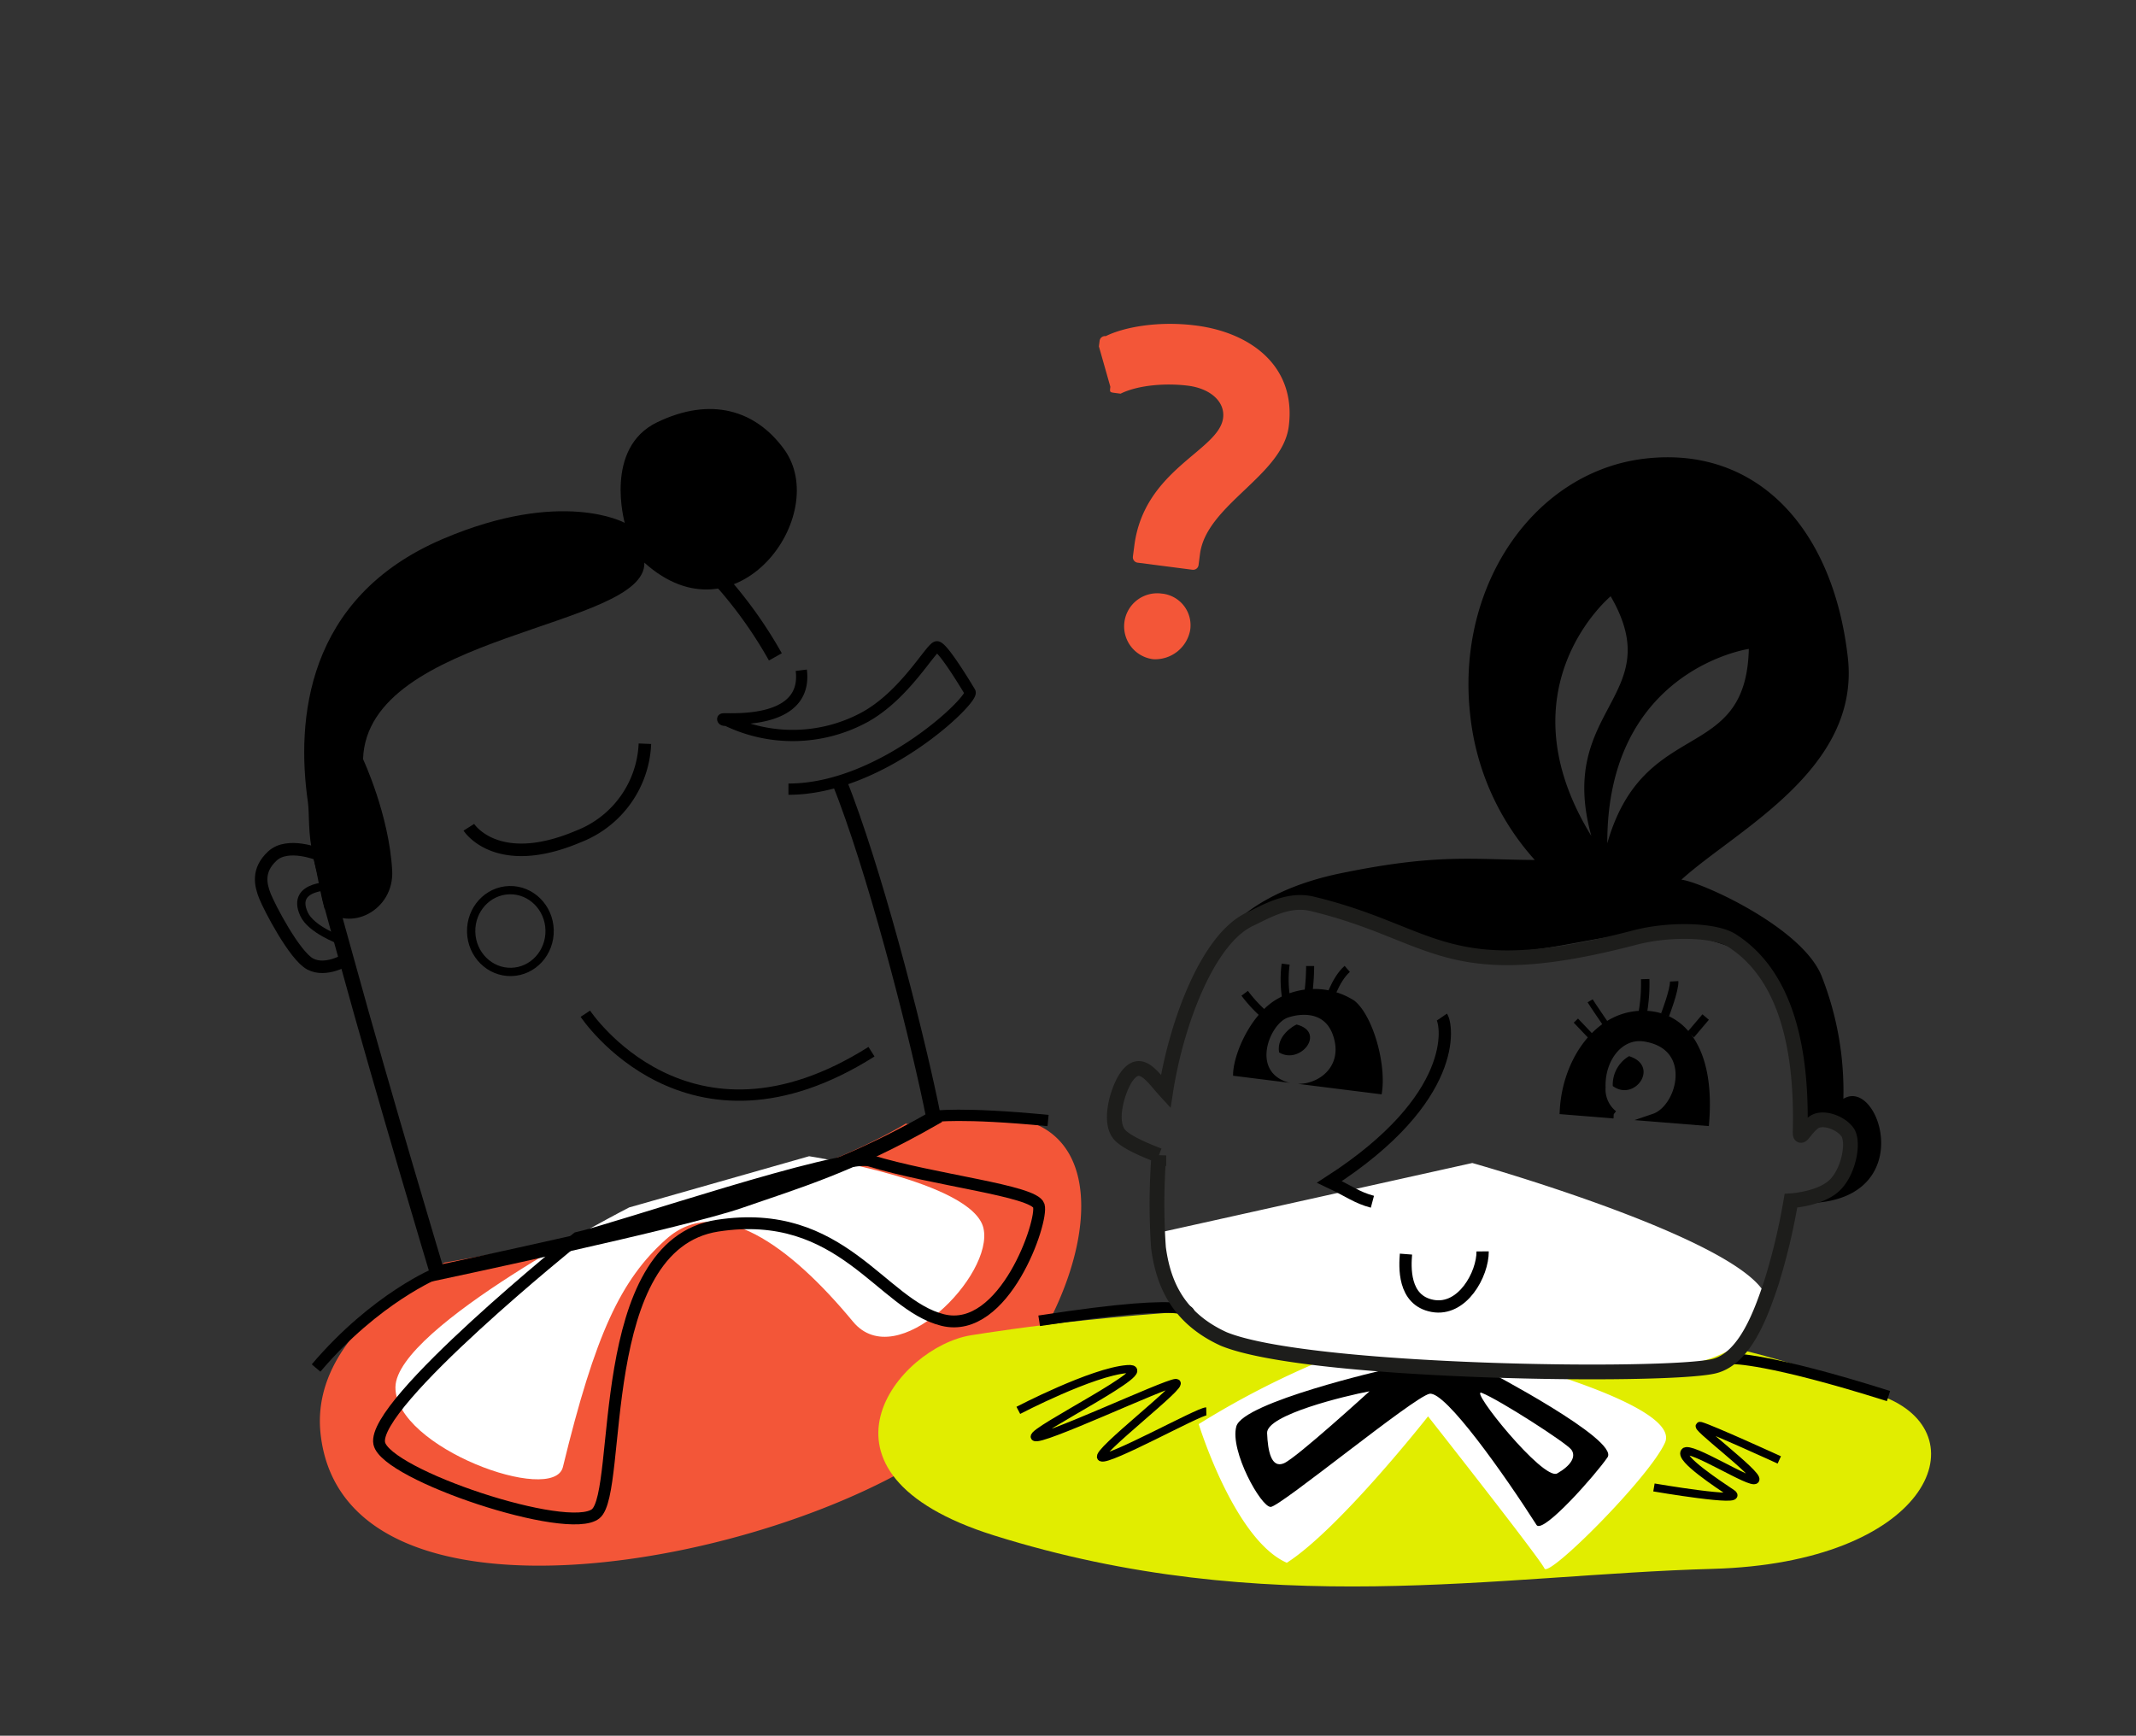
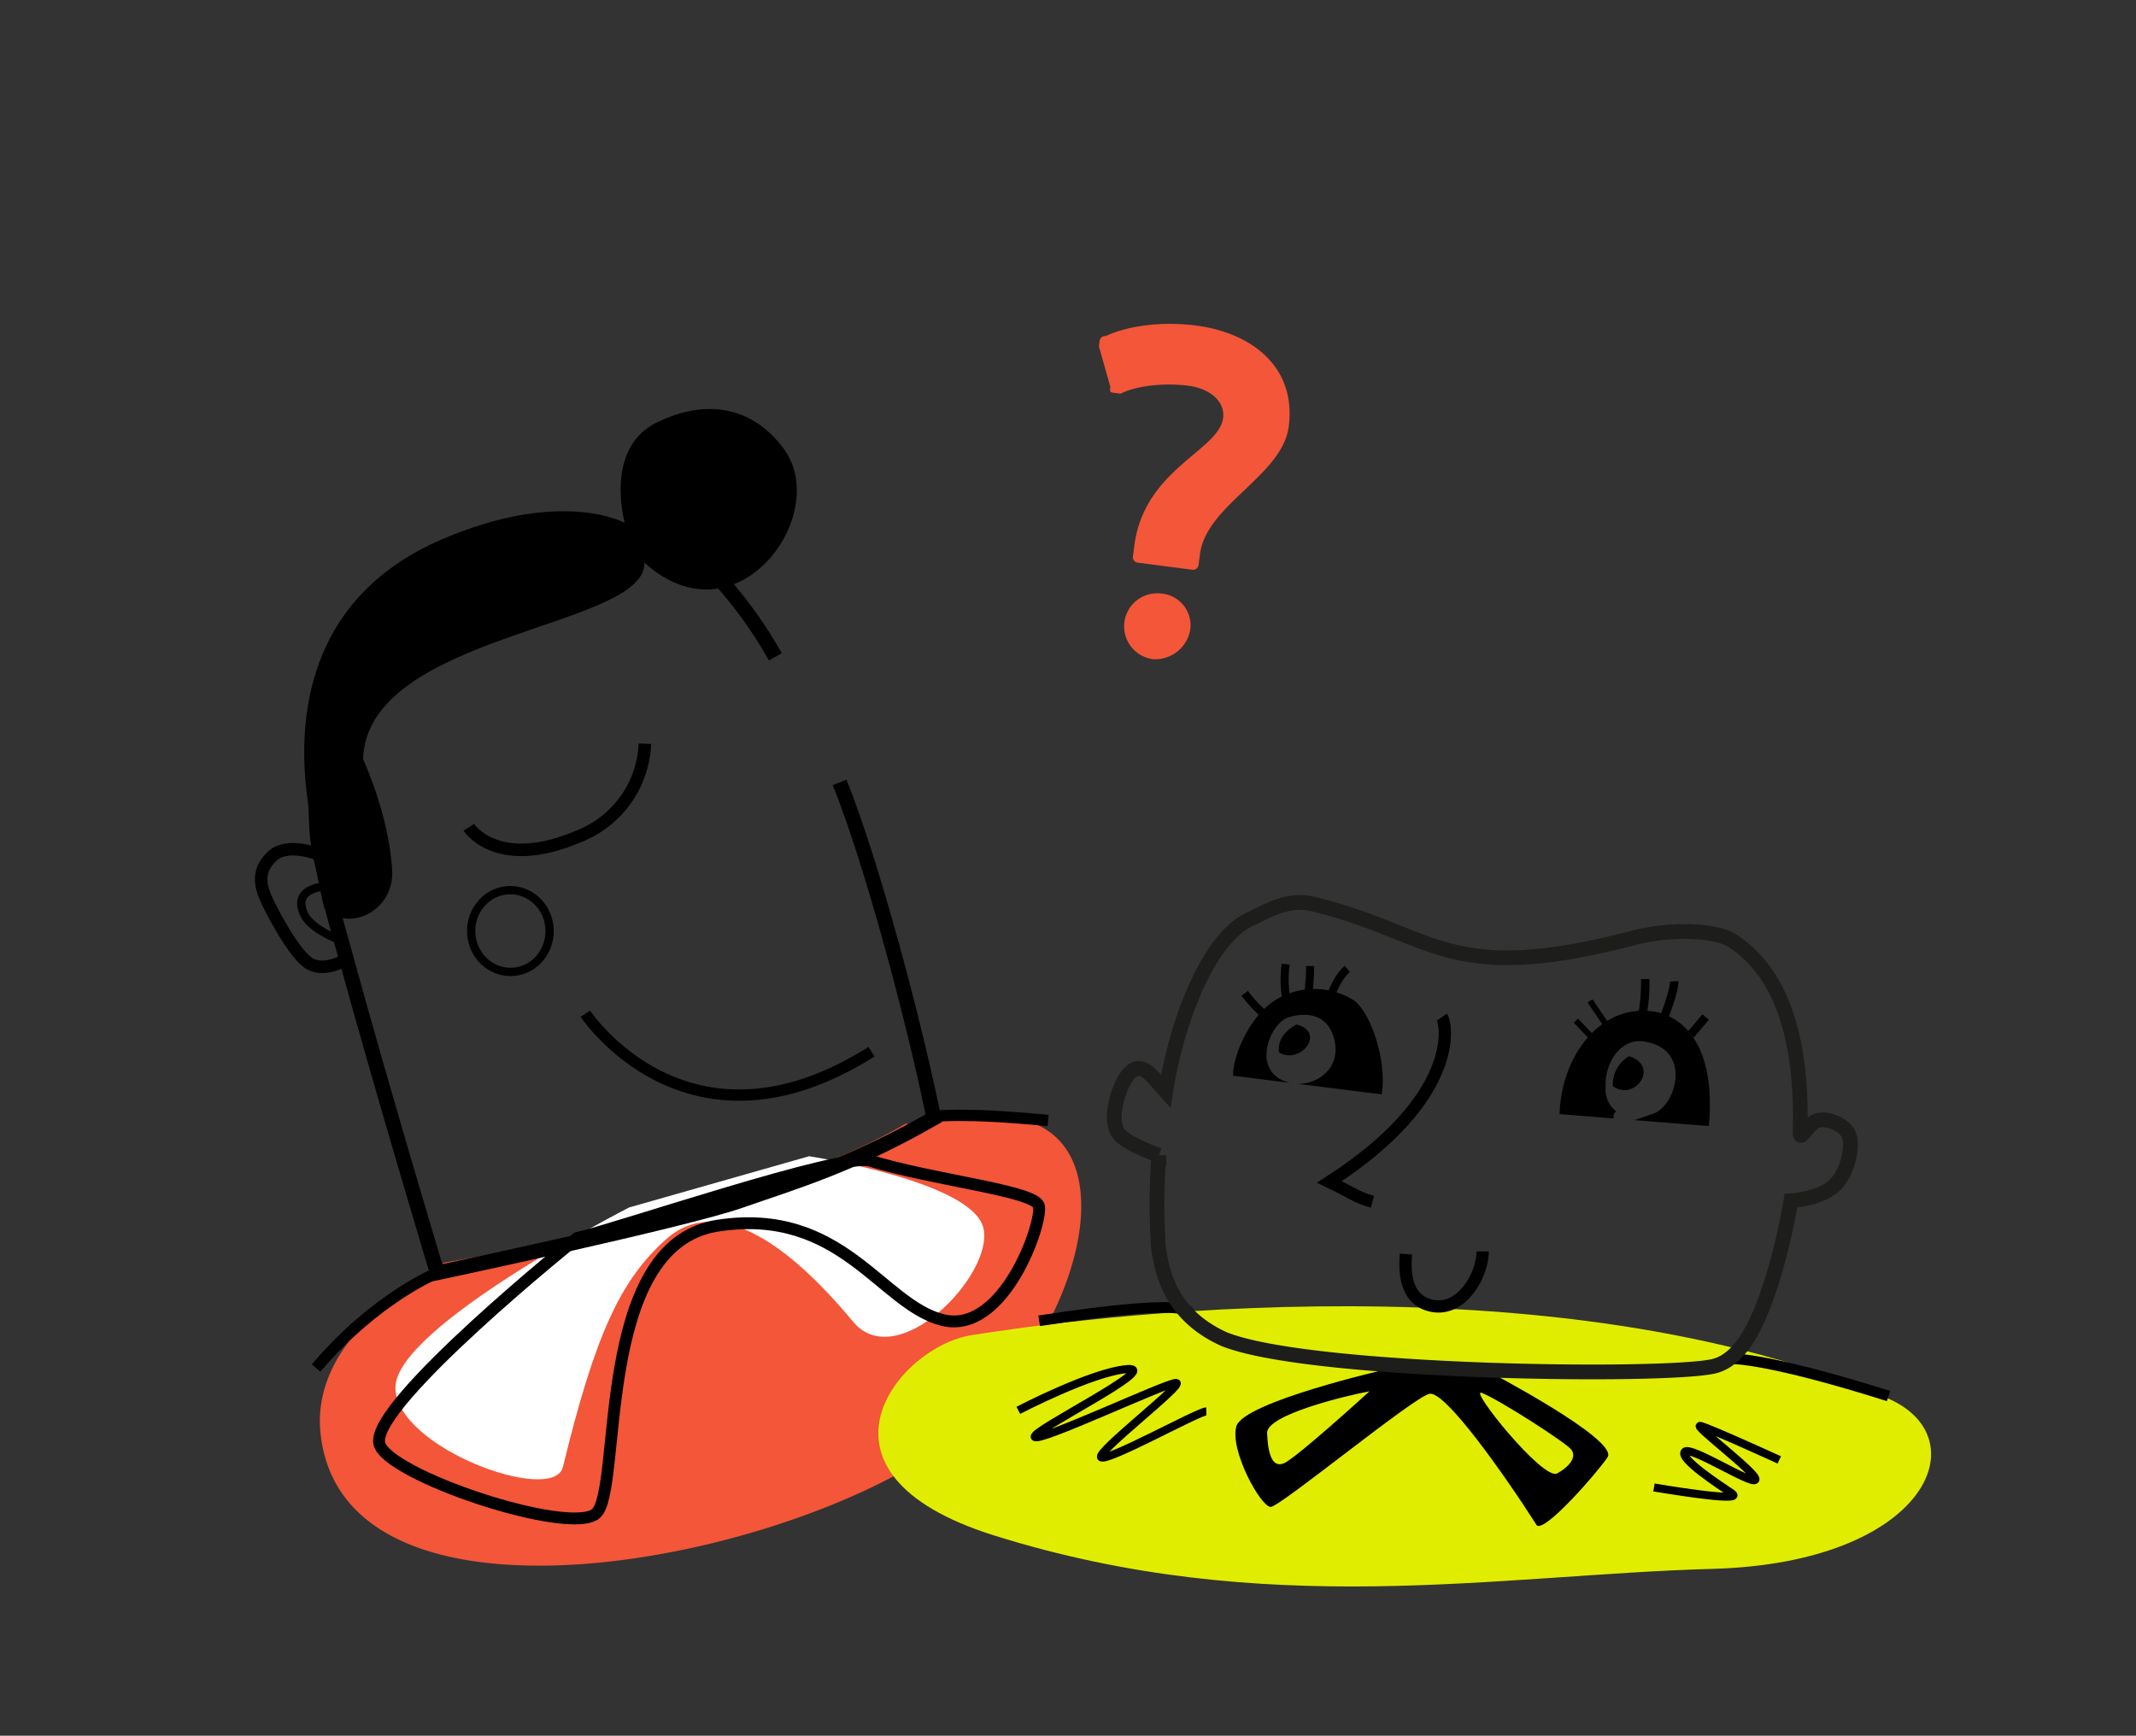
<svg xmlns="http://www.w3.org/2000/svg" id="Laag_1" data-name="Laag 1" viewBox="0 0 300 243.797">
  <rect x="0" y="0" width="300" height="243.797" fill="#333333" stroke="none" />
  <defs>
    <style>.cls-1,.cls-18{fill:#f35638;}.cls-1{stroke:#f35638;stroke-width:0.424px;}.cls-1,.cls-11,.cls-12,.cls-13,.cls-14,.cls-15,.cls-16,.cls-17,.cls-3,.cls-4,.cls-5,.cls-6,.cls-7,.cls-8,.cls-9{stroke-miterlimit:10;}.cls-2{fill:#fff;}.cls-11,.cls-12,.cls-13,.cls-14,.cls-15,.cls-17,.cls-3,.cls-4,.cls-5,.cls-6,.cls-7,.cls-8,.cls-9{fill:none;}.cls-11,.cls-12,.cls-13,.cls-14,.cls-15,.cls-16,.cls-3,.cls-4,.cls-5,.cls-6,.cls-7,.cls-8,.cls-9{stroke:#000;}.cls-3{stroke-width:1.588px;}.cls-17,.cls-4{stroke-width:2.072px;}.cls-5{stroke-width:1.58px;}.cls-6{stroke-width:1.76px;}.cls-7{stroke-width:1.754px;}.cls-8{stroke-width:1.165px;}.cls-9{stroke-width:1.663px;}.cls-10{fill:#e1ed00;}.cls-11{stroke-width:1.495px;}.cls-12,.cls-16{stroke-width:1.127px;}.cls-13{stroke-width:0.829px;}.cls-14{stroke-width:1.187px;}.cls-15{stroke-width:1.725px;}.cls-17{stroke:#1d1d1b;}</style>
  </defs>
  <path class="cls-1" d="M45.245,201.46c-1.078-9.5,6.2-17.468,17.255-23.907,25.758-4.476,50.649-11.21,64.6-19.414a119.252,119.252,0,0,1,12.07-1.079c21.723-.54,12.317,32.646-7.129,46.12C107.89,219.914,48.556,230.651,45.245,201.46Z" />
  <path class="cls-2" d="M88.363,169.6S55.6,186.359,55.539,194.855s22.216,16.572,23.522,11.2c4.551-18.718,8.132-26.3,14.48-31.979,7.3-6.53,17.394.845,26.256,11.557,6.181,7.472,19.837-6.561,18.327-13.128s-24.482-10.1-24.482-10.1Z" />
  <path class="cls-3" d="M147.2,157.391c-12.25-1.189-16.057-.572-16.057-.572" />
  <path class="cls-3" d="M61.409,178.778s-8.606,3.474-17.017,13.374" />
  <path class="cls-4" d="M46.609,106.644c-2.738,5.655-.426,18.84-.312,19.458s2.366,8.661,2.366,8.661c5.385,19.609,12.746,44.015,12.746,44.015s34.45-7.308,42.438-10.08,15.774-5.035,27.3-11.631c-2.033-10.293-7.48-31.848-12.369-44.969-.26-.7-.552-1.439-.859-2.2" />
  <path class="cls-4" d="M108.9,92.266a61.107,61.107,0,0,0-6.889-9.861c-1.324-1.555-7.772-7.771-15.039-4.694" />
-   <path class="cls-5" d="M110.737,110.845c13.049.033,26.1-12.628,25.5-13.636s-3.82-6.33-4.638-6.358-4.523,6.92-10.363,10a21.228,21.228,0,0,1-19.185.323s-.536.059-.542-.175,12.035,1.218,11.03-6.856" />
  <path class="cls-6" d="M65.85,116.2s3.912,6.182,15.432,1.274a14.617,14.617,0,0,0,9.294-13.008" />
  <path class="cls-7" d="M44.8,120.024s-4.374-1.8-6.544.211-1.661,4.063-1.046,5.626,4.155,8.381,6.362,9.546,5.089-.644,5.089-.644h0c-.714-2.6-1.393-5.118-2.016-7.483C45.766,123.963,45.766,123.963,44.8,120.024Z" />
  <path class="cls-3" d="M82.211,142.387s14.341,21.682,40.19,5.335" />
  <path class="cls-8" d="M47,124.445s-6.259-.327-4.306,3.94c1,2.193,5.073,3.663,5.073,3.663" />
  <path d="M110.118,63.089c-4.027-5.521-10.31-7.4-17.828-3.774s-4.544,14.13-4.544,14.13S78.959,68.549,62.2,75.7C42.848,83.95,41.613,101.31,43.239,112.618c.237,1.646-.016,4.474.756,7.662,0,0,.064.358.12.628.524,2.165.765,4.073,1.461,6.714,3.5,3.415,9.815.284,9.505-5.359-.432-7.836-4.09-15.631-4.09-15.631C51.566,88.921,90.8,88.269,90.5,79.027,103.469,90.731,116.836,72.3,110.118,63.089Z" />
  <ellipse class="cls-8" cx="71.684" cy="130.774" rx="5.51" ry="5.745" transform="translate(-3.217 1.816) rotate(-1.419)" />
  <path class="cls-9" d="M122.208,163.032c8.925,2.749,23.033,4.2,23.69,6.315s-4.825,18.2-13.49,16.067-14.134-15.951-31.635-13.253-13.283,37.358-17.106,40.46-29.459-5.441-30.4-9.882c-1.18-5.57,27.808-28.853,27.808-28.853C86.245,172.759,118.291,161.825,122.208,163.032Z" />
  <path class="cls-10" d="M136.394,187.549c7.959-1.263,78.6-12.457,128.525,8.776,13.288,5.5,5.738,23.207-24.382,24.038s-62.789,7.274-100.939-4.7C111.593,206.88,126.175,189.17,136.394,187.549Z" />
-   <path class="cls-2" d="M166.335,185.109s6.239,5.3,20.933,5.337a120.365,120.365,0,0,0-18.907,9.584s4.983,16.229,12.372,19.479c7.419-4.761,19.837-20.564,19.837-20.564s15.758,20.007,16.349,21.365,14.761-12.819,16.929-17.678-19.629-10.755-19.629-10.755,29.308,4.753,33.932-7.873c3-8.186-41.37-20.647-41.37-20.647l-44.21,9.826Z" />
  <path class="cls-11" d="M265.241,196.092c-16.958-5.368-21.857-5.23-21.857-5.23" />
  <path class="cls-11" d="M166.966,184.737s2.816-2.9-21.014.782" />
  <path class="cls-12" d="M174.815,139.516a19.565,19.565,0,0,0,3.092,3.273" />
  <path class="cls-12" d="M180.569,135.421a16.487,16.487,0,0,0,.154,5.268" />
  <path class="cls-12" d="M184.008,135.687a31.644,31.644,0,0,1-.35,4.522" />
  <path class="cls-12" d="M186.5,141s.969-3.393,2.72-4.907" />
  <line class="cls-13" x1="221.33" y1="143.356" x2="223.958" y2="146.118" />
  <path class="cls-13" d="M223.333,140.574c.3.516,2.237,3.325,2.553,3.8" />
  <path class="cls-14" d="M231.067,137.523a23.951,23.951,0,0,1-.386,4.984" />
  <path class="cls-14" d="M235.136,137.838c.068,1.22-1.292,4.738-1.292,4.738" />
  <line class="cls-14" x1="237.463" y1="145.323" x2="239.557" y2="142.855" />
  <path class="cls-15" d="M202.51,142.861c.733,1.072,2.515,11.357-15.795,23.152,2.887,1.362,3.842,2.2,6.039,2.785" />
  <path class="cls-15" d="M197.467,176.153c-.129,1.661-.472,6.494,3.734,7.275s7.059-4.465,7.034-7.656" />
  <path d="M190.22,140.555a10.393,10.393,0,0,0-11.289.043c-3.51,2.335-5.8,7.759-5.744,10.5l8.029,1.006c-.123-.028-.249-.051-.368-.088-5.218-1.606-2.474-8.188-.011-9.07,1.181-.423,5.056-1.3,6.368,2.427,1.536,4.362-1.961,6.939-4.936,6.863l11.783,1.477C194.784,149.516,192.817,142.627,190.22,140.555Z" />
  <path d="M182.105,143.905c-.478.2-2.856,1.609-2.458,3.919C182.616,149.62,186.309,144.98,182.105,143.905Z" />
-   <path d="M258.9,154.343a44,44,0,0,0-3.061-17.257c-2.766-6.888-17.063-13.265-19.688-13.523,7.657-6.968,25.148-15.459,23.376-31.2-2.039-18.113-12.733-29.72-28.388-27.958s-26.692,17.874-24.653,35.987a36.08,36.08,0,0,0,9.075,20.4c-8.695-.038-13.55-.959-27.279,1.872-12.575,2.593-16.3,8.615-16.3,8.615,2.333-1.2,3.536-8.016,27.762.476,17.652,6.187,27.145-5.226,43.884,1.5,2.761,1.108,9.328,5.542,9.18,19.778a10.24,10.24,0,0,0,1.585,5.447c7.1-3.894,4.571,4.629,4.317,6.447-.42,2.994-7.819,3.935-7.819,3.935C270.279,170.836,264.306,150.992,258.9,154.343ZM226.218,83.754c8.19,14.132-7.7,15.654-2.718,33.659C210.721,96.612,226.218,83.754,226.218,83.754Zm-.475,34.692c-.051-24.413,19.878-27.3,19.878-27.3C245.236,107.477,230.885,100.487,225.743,118.446Z" />
  <path class="cls-12" d="M143.022,198.1s10.355-5.409,15.309-5.8-13.572,8.711-13,9.531,18.229-7.49,19.816-7.589-11.4,9.845-10.478,10.458,13.638-6.435,14.755-6.459" />
  <path class="cls-12" d="M249.9,205.061s-9.56-4.368-11.035-4.769,8.2,6.807,7.673,7.557-9.207-4.879-9.929-3.914,4.6,4.46,6.643,5.841-10.955-.848-10.955-.848" />
  <path d="M208.767,192.484l-14.183-.12s-20,4.57-20.943,7.99,3.471,11.354,4.833,11.308,20.091-15.454,22.3-15.89,10.57,11.434,15.056,18.463c1,1.14,8.258-7.077,9.943-9.535S208.767,192.484,208.767,192.484Zm-28.433,13.045c-1.777.767-2.272-1.692-2.371-4.246s11.059-5.242,14.383-5.86C192.346,195.423,182.112,204.762,180.334,205.529Zm38.376,1.427c-1.947,1.107-12.515-12.07-10.6-11.314,2.477.975,11.889,7.025,12.588,7.983S220.657,205.849,218.71,206.956Z" />
  <path class="cls-16" d="M224.939,152.738c-.135-4.063,2.561-7.527,6-7.013,7.511,1.124,5.246,9.951,1.385,11.263l7.167.576c.855-11.038-3.965-15.6-9.722-14.978s-9.786,6.816-10.138,13.383l6.99.561A4.505,4.505,0,0,1,224.939,152.738Z" />
  <path d="M228.8,148.349a4.641,4.641,0,0,0-2.286,4.2C229.611,154.813,233.172,149.727,228.8,148.349Z" />
  <path class="cls-17" d="M259.474,159.017c-.982-1.367-3.566-2.293-4.8-1.32s-1.88,2.647-1.844,1.253c.384-14.874-3.544-23.011-9.613-26.865-2.321-1.474-8.66-1.689-13.608-.393-26.61,6.969-27.925-.567-45.319-4.74-3.39-.813-6.456,1.088-8.729,2.15-6.033,2.817-10.407,14.915-11.838,24.21-1.9-2.069-3.491-4.788-5.458-2.126-1.195,1.617-2.731,6.416-.944,8.275.944.982,3.363,2.045,5.439,2.832a89.3,89.3,0,0,0-.05,12.98c.607,4.451,2.333,9.684,9.16,12.8,11.857,4.866,62.379,5.436,68.893,3.814,4.393-1.094,6.633-7.564,8.014-11.681a88.234,88.234,0,0,0,2.758-11.548s4.025-.228,6.075-2.119S260.455,160.383,259.474,159.017Z" />
  <path class="cls-18" d="M159.317,76.632c1.389-10.756,11.871-13.307,12.466-17.915.3-2.3-1.809-4.138-4.881-4.535s-7.013-.125-9.516,1.114l-.768-.1c-.768-.1-.768-.1-.669-.867l-1.61-5.676.1-.768a.758.758,0,0,1,.835-.673l.033,0c2.5-1.239,7.31-2.18,12.688-1.485,7.682.992,14.1,5.725,13.009,14.176-.893,6.914-11.574,11-12.466,17.914l-.2,1.537a.757.757,0,0,1-.834.673l-.033,0-7.682-.992a.76.76,0,0,1-.673-.835l0-.033Zm3.815,6.74a4.466,4.466,0,0,1,4.062,4.835q-.016.186-.048.369a4.994,4.994,0,0,1-5.2,4.014,4.647,4.647,0,1,1,1.186-9.218Z" />
</svg>